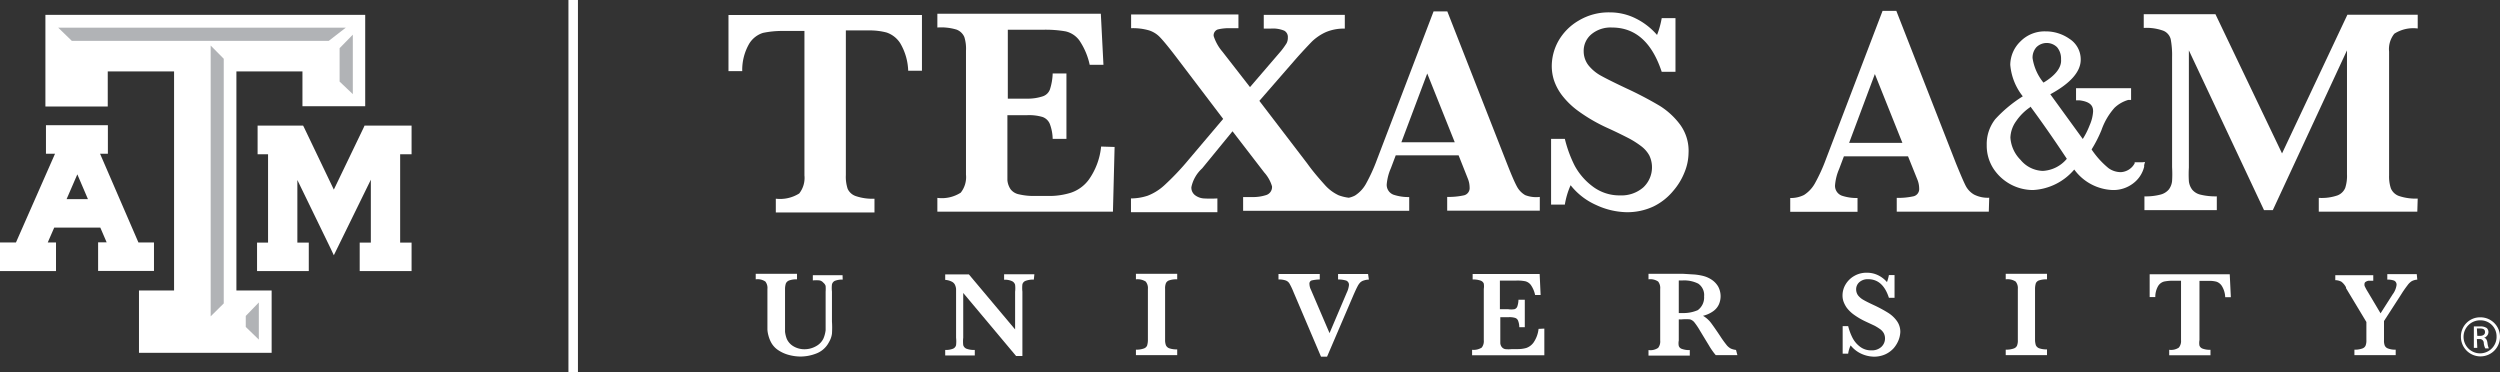
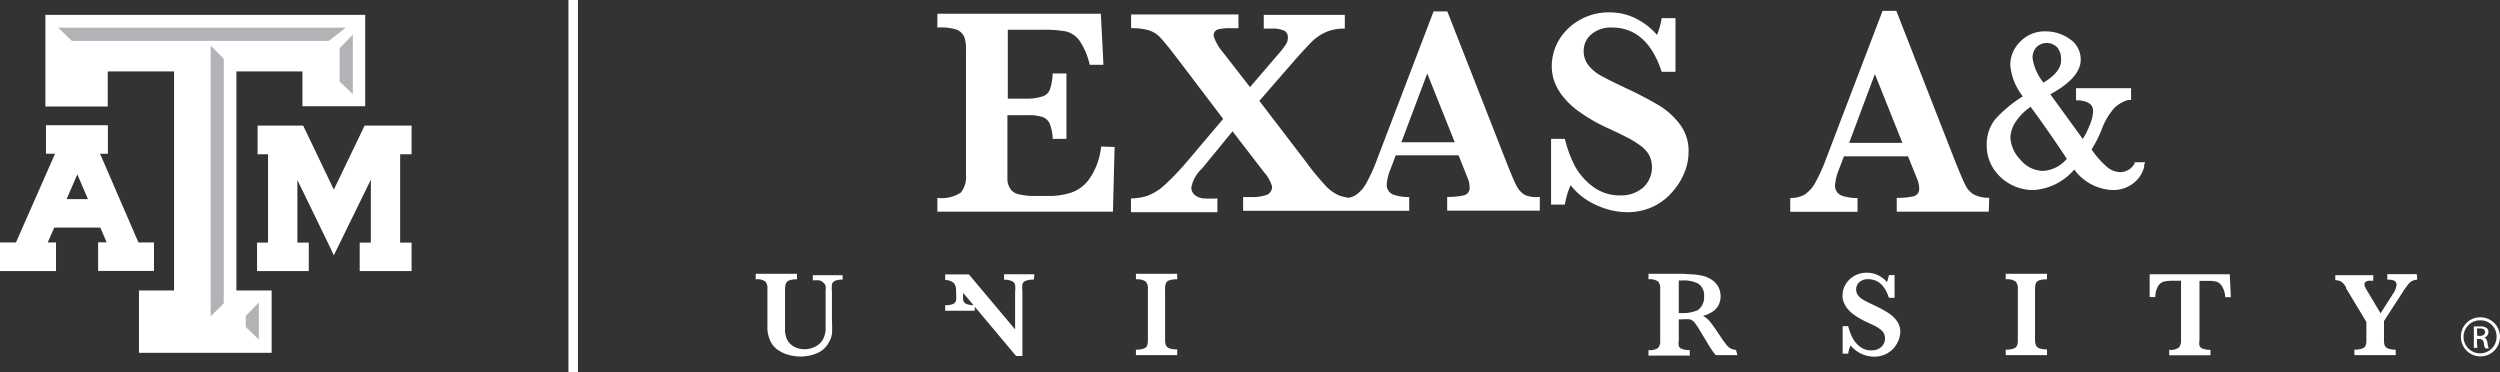
<svg xmlns="http://www.w3.org/2000/svg" viewBox="0 0 181.68 27.07">
  <rect x="0" y="0" width="181.68" height="27.07" fill="#333333" stroke="none" />
  <defs>
    <style>.cls-1{fill:#fff;}.cls-2{fill:#b1b3b6;}</style>
  </defs>
  <g id="Layer_2" data-name="Layer 2">
    <g id="Layer_1-2" data-name="Layer 1">
      <rect class="cls-1" x="41.31" width="0.69" height="27.07" />
      <polygon class="cls-1" points="29.64 9.13 26.67 9.13 26.49 9.13 26.42 9.29 24.26 13.78 22.11 9.29 22.03 9.13 21.86 9.13 18.99 9.13 18.72 9.13 18.72 9.41 18.72 10.94 18.72 11.21 18.99 11.21 19.48 11.21 19.48 17.63 18.95 17.63 18.68 17.63 18.68 17.9 18.68 19.43 18.68 19.7 18.95 19.7 22.17 19.7 22.44 19.7 22.44 19.43 22.44 17.9 22.44 17.63 22.17 17.63 21.61 17.63 21.61 13.08 24.02 18.04 24.26 18.55 24.51 18.04 26.95 13.06 26.95 17.63 26.41 17.63 26.14 17.63 26.14 17.9 26.14 19.43 26.14 19.7 26.41 19.7 29.64 19.7 29.91 19.7 29.91 19.43 29.91 17.9 29.91 17.63 29.64 17.63 29.08 17.63 29.08 11.21 29.64 11.21 29.91 11.21 29.91 10.94 29.91 9.41 29.91 9.13 29.64 9.13" />
      <path class="cls-1" d="M10.92,17.62h-.86L7.27,11.17h.57V9.1H3.34v2.07H4L1.16,17.62H0V19.7H4.07V17.62h-.6l.47-1.08H7.29l.46,1.07H7.13v2.08h4.06V17.62ZM6.39,14.47H4.84l.78-1.8Z" />
      <polygon class="cls-1" points="26.22 1.08 3.61 1.08 3.3 1.08 3.3 1.39 3.3 7.43 3.3 7.74 3.61 7.74 7.52 7.74 7.83 7.74 7.83 7.43 7.83 5.19 12.65 5.19 12.65 21.11 10.41 21.11 10.1 21.11 10.1 21.42 10.1 25.32 10.1 25.64 10.41 25.64 19.43 25.64 19.74 25.64 19.74 25.32 19.74 21.42 19.74 21.11 19.43 21.11 17.18 21.11 17.18 5.19 21.98 5.19 21.98 7.4 21.98 7.72 22.29 7.72 26.22 7.72 26.54 7.72 26.54 7.4 26.54 1.39 26.54 1.08 26.22 1.08" />
      <polygon class="cls-2" points="17.86 22.96 18.81 21.98 18.81 24.68 17.86 23.76 17.86 22.96" />
      <polygon class="cls-2" points="16.26 22.05 15.31 22.99 15.31 3.31 16.26 4.27 16.26 22.05" />
      <polygon class="cls-2" points="5.22 2.97 4.23 2.01 25.13 2.01 23.89 2.97 5.22 2.97" />
      <polygon class="cls-2" points="25.64 6.84 24.68 5.93 24.68 3.5 25.64 2.52 25.64 6.84" />
-       <path class="cls-1" d="M67,5.14H66a4.18,4.18,0,0,0-.58-2,1.89,1.89,0,0,0-1-.78,4.79,4.79,0,0,0-1.19-.15H61.47V12.72a2.81,2.81,0,0,0,.13,1,1,1,0,0,0,.59.53,3.71,3.71,0,0,0,1.36.19v1H56.38v-1a2.62,2.62,0,0,0,1.7-.38,1.82,1.82,0,0,0,.38-1.31V2.25H56.94a6.78,6.78,0,0,0-1.49.14,1.81,1.81,0,0,0-1,.78,3.8,3.8,0,0,0-.51,2h-1V1.09H67Z" />
      <path class="cls-1" d="M81,10.68l-.12,4.7H68.12v-1a2.54,2.54,0,0,0,1.7-.38,1.82,1.82,0,0,0,.38-1.31v-9a2.81,2.81,0,0,0-.12-1,1,1,0,0,0-.57-.54A3.87,3.87,0,0,0,68.12,2V1H80l.19,3.71h-1a5,5,0,0,0-.75-1.77,1.71,1.71,0,0,0-1-.66,8.56,8.56,0,0,0-1.6-.12h-2.6V7.17h1.45A3.51,3.51,0,0,0,75.78,7a.83.83,0,0,0,.52-.5,4.15,4.15,0,0,0,.2-1.16h1v4.75h-1A3.26,3.26,0,0,0,76.29,9a.9.9,0,0,0-.53-.5,3.48,3.48,0,0,0-1.11-.13H73.21v4.73a1.38,1.38,0,0,0,.23.65,1,1,0,0,0,.6.37,4.68,4.68,0,0,0,1.18.12h1.15A5.21,5.21,0,0,0,77.84,14a2.67,2.67,0,0,0,1.29-.95,5,5,0,0,0,.89-2.4Z" />
      <path class="cls-1" d="M110.84,14.18a1.57,1.57,0,0,1-.61-.64q-.23-.42-.69-1.59L105.18.83h-1l-4.12,10.79a12.55,12.55,0,0,1-.8,1.75,2.36,2.36,0,0,1-.79.84,1.72,1.72,0,0,1-.45.16,3.2,3.2,0,0,1-.74-.18,3.06,3.06,0,0,1-1-.75c-.45-.5-.88-1-1.28-1.56L91.52,7.33,94.07,4.4c.56-.64,1-1.1,1.27-1.38a3.61,3.61,0,0,1,1-.68,3.31,3.31,0,0,1,1.39-.26v-1H91.84v1h.49a2.14,2.14,0,0,1,1,.15.52.52,0,0,1,.26.5.85.85,0,0,1-.09.41,5.62,5.62,0,0,1-.4.56L90.84,6.33l-2-2.57a3.29,3.29,0,0,1-.64-1.14.45.45,0,0,1,.3-.48,3.4,3.4,0,0,1,.9-.09H90v-1h-7.8v1a4.17,4.17,0,0,1,1.31.16,1.89,1.89,0,0,1,.81.52c.23.24.61.7,1.13,1.38l3.44,4.53-2.54,3a18.81,18.81,0,0,1-1.74,1.83,3.85,3.85,0,0,1-1.2.75,3.9,3.9,0,0,1-1.22.2v1h6.28v-1a8.34,8.34,0,0,1-1,0,1.19,1.19,0,0,1-.63-.24.69.69,0,0,1-.26-.58,2.54,2.54,0,0,1,.78-1.36l2.21-2.7,2.31,3a2.61,2.61,0,0,1,.56,1,.61.61,0,0,1-.44.64,3.06,3.06,0,0,1-1,.14h-.66v1h12.07v-1a3.39,3.39,0,0,1-1.14-.17.76.76,0,0,1-.49-.8,3.71,3.71,0,0,1,.3-1.13l.35-.93H106l.67,1.69a1.74,1.74,0,0,1,.13.64.54.54,0,0,1-.39.57,5.17,5.17,0,0,1-1.24.12v1h6.73v-1A2.17,2.17,0,0,1,110.84,14.18Zm-9-3.84,1.88-5,2,5Z" />
      <path class="cls-1" d="M122.71,11.12a3.81,3.81,0,0,1-.28,1.37,4.7,4.7,0,0,1-.84,1.39A4.29,4.29,0,0,1,120.17,15a4.47,4.47,0,0,1-2,.42A5.46,5.46,0,0,1,116,14.9a4.87,4.87,0,0,1-1.86-1.44,5.73,5.73,0,0,0-.42,1.41h-1V10.09h1a9,9,0,0,0,.71,1.94,4.61,4.61,0,0,0,1.3,1.51,3.21,3.21,0,0,0,2,.66,2.42,2.42,0,0,0,1.69-.58,2,2,0,0,0,.44-2.32,2.13,2.13,0,0,0-.57-.66,6.47,6.47,0,0,0-1-.63c-.43-.22-.92-.46-1.47-.71a12,12,0,0,1-2.08-1.2,5.74,5.74,0,0,1-1.23-1.18,3.81,3.81,0,0,1-.58-1.09,3.37,3.37,0,0,1-.16-1A3.76,3.76,0,0,1,113.24,3a4,4,0,0,1,1.48-1.5A4.23,4.23,0,0,1,117,.9a4.18,4.18,0,0,1,1.87.44,4.9,4.9,0,0,1,1.55,1.2,6.3,6.3,0,0,0,.34-1.22h1v3.9h-1C120.06,3.1,118.87,2,117.14,2a2.18,2.18,0,0,0-1.49.49,1.57,1.57,0,0,0-.56,1.26,1.66,1.66,0,0,0,.35,1,3.07,3.07,0,0,0,.92.76c.38.21,1,.52,1.85.92a26.48,26.48,0,0,1,2.42,1.27,5.45,5.45,0,0,1,1.47,1.36A3.22,3.22,0,0,1,122.71,11.12Z" />
      <path class="cls-1" d="M144.53,15.38h-6.69v-1a5.17,5.17,0,0,0,1.24-.12.54.54,0,0,0,.39-.57,1.74,1.74,0,0,0-.13-.64l-.68-1.69H134l-.35.93a3.69,3.69,0,0,0-.29,1.13.76.76,0,0,0,.49.8,3.39,3.39,0,0,0,1.14.17v1H130.1v-1a2.15,2.15,0,0,0,1-.22,2.36,2.36,0,0,0,.79-.84,12.55,12.55,0,0,0,.8-1.75L136.81.79h1l4.35,11.12c.32.78.55,1.32.69,1.59a1.57,1.57,0,0,0,.61.64,2.2,2.2,0,0,0,1.1.23Zm-6.28-5-2-5-1.87,5Z" />
-       <path class="cls-1" d="M175.67,15.38h-7.16v-1a3.5,3.5,0,0,0,1.36-.18,1,1,0,0,0,.56-.54,2.81,2.81,0,0,0,.13-1v-9l-5.39,11.61h-.64L159.07,3.66v8.51a8.34,8.34,0,0,0,0,1,1.25,1.25,0,0,0,.24.61,1.11,1.11,0,0,0,.62.37,4.61,4.61,0,0,0,1.17.12v1h-5.26v-1a4.2,4.2,0,0,0,1.17-.13,1.16,1.16,0,0,0,.61-.38,1.23,1.23,0,0,0,.23-.61,8.34,8.34,0,0,0,0-1v-8a6.28,6.28,0,0,0-.1-1.3.91.91,0,0,0-.52-.61,3.53,3.53,0,0,0-1.44-.21v-1H161l4.84,10.12,4.75-10.08h5.11v1a2.56,2.56,0,0,0-1.7.38,1.79,1.79,0,0,0-.38,1.3v9a2.71,2.71,0,0,0,.13.94,1,1,0,0,0,.58.55,3.76,3.76,0,0,0,1.37.19Z" />
      <path class="cls-1" d="M61.24,20.32a1.39,1.39,0,0,0-.57.09.39.39,0,0,0-.21.26,2.26,2.26,0,0,0,0,.52v2.17a6.76,6.76,0,0,1,0,.9,1.66,1.66,0,0,1-.22.61,1.72,1.72,0,0,1-.92.82,3.17,3.17,0,0,1-1.14.22,3.32,3.32,0,0,1-.83-.11,2.55,2.55,0,0,1-.79-.35,1.57,1.57,0,0,1-.56-.64,2.32,2.32,0,0,1-.16-.44,2,2,0,0,1-.07-.42V21a.75.75,0,0,0-.15-.54,1,1,0,0,0-.7-.16v-.4h3v.4a1.58,1.58,0,0,0-.57.08.43.43,0,0,0-.24.22,1.34,1.34,0,0,0-.06.4v2.45q0,.33,0,.66a2.15,2.15,0,0,0,.12.5,1.18,1.18,0,0,0,.5.56,1.55,1.55,0,0,0,.78.21,1.68,1.68,0,0,0,.85-.22,1.24,1.24,0,0,0,.55-.58A2.26,2.26,0,0,0,60,24c0-.24,0-.47,0-.71V21.2a2.94,2.94,0,0,0,0-.42.51.51,0,0,0-.17-.24.48.48,0,0,0-.26-.16,2.09,2.09,0,0,0-.5,0V20h2.16Z" />
-       <path class="cls-1" d="M75.13,20.32a1.54,1.54,0,0,0-.6.09.38.38,0,0,0-.23.25,2.44,2.44,0,0,0,0,.54v4.67h-.46L70,21.29v3.25a2.44,2.44,0,0,0,0,.54.4.4,0,0,0,.23.26,1.56,1.56,0,0,0,.61.09v.4H68.69v-.4a1.39,1.39,0,0,0,.57-.09.38.38,0,0,0,.22-.26,2.44,2.44,0,0,0,0-.54V21a.9.9,0,0,0-.09-.32.51.51,0,0,0-.24-.22,1.21,1.21,0,0,0-.46-.12v-.4h1.72l3.36,4V21.2a2.09,2.09,0,0,0,0-.5.41.41,0,0,0-.23-.27,1.23,1.23,0,0,0-.57-.1v-.4h2.2Z" />
+       <path class="cls-1" d="M75.13,20.32a1.54,1.54,0,0,0-.6.09.38.38,0,0,0-.23.25,2.44,2.44,0,0,0,0,.54v4.67h-.46L70,21.29a2.44,2.44,0,0,0,0,.54.4.4,0,0,0,.23.26,1.56,1.56,0,0,0,.61.09v.4H68.69v-.4a1.39,1.39,0,0,0,.57-.09.38.38,0,0,0,.22-.26,2.44,2.44,0,0,0,0-.54V21a.9.9,0,0,0-.09-.32.51.51,0,0,0-.24-.22,1.21,1.21,0,0,0-.46-.12v-.4h1.72l3.36,4V21.2a2.09,2.09,0,0,0,0-.5.41.41,0,0,0-.23-.27,1.23,1.23,0,0,0-.57-.1v-.4h2.2Z" />
      <path class="cls-1" d="M85.55,25.81h-3v-.4a1.52,1.52,0,0,0,.56-.08.4.4,0,0,0,.25-.21,1.4,1.4,0,0,0,.06-.41V21a.75.75,0,0,0-.16-.54,1.1,1.1,0,0,0-.71-.16v-.4h3v.4a1.57,1.57,0,0,0-.57.07.4.4,0,0,0-.25.21,1,1,0,0,0-.06.41v3.7a1.08,1.08,0,0,0,.06.4.43.43,0,0,0,.24.22,1.63,1.63,0,0,0,.58.08Z" />
-       <path class="cls-1" d="M99.48,20.32a1.13,1.13,0,0,0-.36.06.61.61,0,0,0-.28.16,1.21,1.21,0,0,0-.2.3c-.07.13-.16.33-.28.6l-1.92,4.48H96l-2-4.7a4.85,4.85,0,0,0-.29-.61.53.53,0,0,0-.28-.23,1.52,1.52,0,0,0-.52-.07v-.4h3v.4a2.88,2.88,0,0,0-.59.07.24.24,0,0,0-.16.26,1,1,0,0,0,.11.42l1.35,3.15,1.25-2.94a1.7,1.7,0,0,0,.16-.53.33.33,0,0,0-.2-.35,2,2,0,0,0-.59-.08v-.4h2.18Z" />
-       <path class="cls-1" d="M112.23,23.88l0,1.94h-5.25v-.4a1.09,1.09,0,0,0,.7-.16.76.76,0,0,0,.15-.54V21a1.28,1.28,0,0,0,0-.39.38.38,0,0,0-.24-.22,1.58,1.58,0,0,0-.57-.08v-.4h4.87l.07,1.53h-.4a2,2,0,0,0-.31-.73.74.74,0,0,0-.4-.27,2.94,2.94,0,0,0-.66-.05H109v2.08h.6a1.41,1.41,0,0,0,.46,0,.32.32,0,0,0,.21-.21,1.61,1.61,0,0,0,.08-.48h.46v2h-.4a1.32,1.32,0,0,0-.09-.48.34.34,0,0,0-.22-.2,1.41,1.41,0,0,0-.46-.05h-.61v1.89a.52.52,0,0,0,.1.27.42.42,0,0,0,.25.16,2,2,0,0,0,.49,0h.47a2.24,2.24,0,0,0,.57-.08,1.09,1.09,0,0,0,.53-.39,2.14,2.14,0,0,0,.37-1Z" />
      <path class="cls-1" d="M126.26,25.81h-1.57a3,3,0,0,1-.22-.28,4.62,4.62,0,0,1-.28-.43l-.25-.41-.4-.66a5,5,0,0,0-.41-.61.66.66,0,0,0-.31-.21,3,3,0,0,0-.6,0H122v1.54a1,1,0,0,0,0,.39.35.35,0,0,0,.24.22,1.52,1.52,0,0,0,.56.08v.4h-3v-.4a1,1,0,0,0,.7-.16.75.75,0,0,0,.15-.54V21a.76.76,0,0,0-.15-.54,1,1,0,0,0-.7-.16V19.9h2.54l.82.05a4.17,4.17,0,0,1,.6.1,2,2,0,0,1,.62.27,1.53,1.53,0,0,1,.48.5,1.48,1.48,0,0,1,.06,1.29,1.24,1.24,0,0,1-.41.5,2.12,2.12,0,0,1-.75.34,2,2,0,0,1,.54.46c.14.18.38.52.7,1a7.17,7.17,0,0,0,.45.63,1,1,0,0,0,.33.29,1.26,1.26,0,0,0,.38.1Zm-2.42-4.27a1,1,0,0,0-.43-.93,2.28,2.28,0,0,0-1.12-.23H122v2.37h.28a2.6,2.6,0,0,0,1.1-.21A1.14,1.14,0,0,0,123.84,21.54Z" />
      <path class="cls-1" d="M138.1,24.12a1.87,1.87,0,0,1-.12.58,2.09,2.09,0,0,1-.35.59,1.89,1.89,0,0,1-.6.45,2,2,0,0,1-.83.18,2.3,2.3,0,0,1-.93-.21,2.12,2.12,0,0,1-.78-.61,2.08,2.08,0,0,0-.18.6h-.4v-2h.4a4,4,0,0,0,.3.82,1.92,1.92,0,0,0,.54.66,1.3,1.3,0,0,0,.85.28,1,1,0,0,0,.71-.24.84.84,0,0,0,.19-1,.92.92,0,0,0-.24-.28,3.87,3.87,0,0,0-.43-.27l-.62-.29a5.16,5.16,0,0,1-.88-.51,2.47,2.47,0,0,1-.52-.5,2,2,0,0,1-.24-.46,1.31,1.31,0,0,1-.07-.44,1.55,1.55,0,0,1,.21-.78,1.73,1.73,0,0,1,.63-.63,1.77,1.77,0,0,1,.95-.24,1.82,1.82,0,0,1,.79.18,2,2,0,0,1,.65.5,3,3,0,0,0,.14-.51h.41v1.65h-.41c-.29-.9-.79-1.35-1.51-1.35a.91.91,0,0,0-.63.21.68.68,0,0,0-.24.53.74.74,0,0,0,.15.45,1.34,1.34,0,0,0,.39.32q.24.14.78.39a9.64,9.64,0,0,1,1,.54,2.24,2.24,0,0,1,.62.57A1.34,1.34,0,0,1,138.1,24.12Z" />
      <path class="cls-1" d="M148.76,25.81h-3v-.4a1.58,1.58,0,0,0,.57-.08.4.4,0,0,0,.25-.21,1,1,0,0,0,.06-.41V21a.75.75,0,0,0-.16-.54,1.07,1.07,0,0,0-.72-.16v-.4h3v.4a1.76,1.76,0,0,0-.56.07.4.4,0,0,0-.25.21,1.4,1.4,0,0,0-.06.41v3.7a1.34,1.34,0,0,0,.06.4.43.43,0,0,0,.24.22,1.58,1.58,0,0,0,.57.08Z" />
      <path class="cls-1" d="M162.12,21.6h-.41a1.66,1.66,0,0,0-.24-.81.75.75,0,0,0-.4-.32,2,2,0,0,0-.49-.06h-.74v4.31a1.07,1.07,0,0,0,0,.4.38.38,0,0,0,.24.22,1.52,1.52,0,0,0,.56.08v.4h-3v-.4a1,1,0,0,0,.7-.16.75.75,0,0,0,.16-.54V20.4h-.62a3.15,3.15,0,0,0-.61.06.73.73,0,0,0-.43.32,1.56,1.56,0,0,0-.21.81h-.41V19.93h5.82Z" />
      <path class="cls-1" d="M175.67,20.32a1.08,1.08,0,0,0-.4.11,1.11,1.11,0,0,0-.31.3,7.79,7.79,0,0,0-.47.68l-1.24,1.92v1.39a1,1,0,0,0,.05.38.39.39,0,0,0,.23.22,1.39,1.39,0,0,0,.57.09v.4h-3v-.4a1.52,1.52,0,0,0,.56-.08.4.4,0,0,0,.25-.21,1,1,0,0,0,.06-.41V23.4l-1.48-2.46v-.06h0a1.23,1.23,0,0,0-.34-.41,1,1,0,0,0-.44-.11V20h2.76v.4h-.33a.48.48,0,0,0-.2.07.18.18,0,0,0-.1.11.46.46,0,0,0,0,.2,3.75,3.75,0,0,0,.24.44l.92,1.55.88-1.38a1.44,1.44,0,0,0,.28-.66.32.32,0,0,0-.18-.34,1.35,1.35,0,0,0-.49-.07v-.4h2.14Z" />
      <path class="cls-1" d="M155.72,11.79h-.59l0,.08a1.21,1.21,0,0,1-1,.64,1.53,1.53,0,0,1-.9-.29A6.19,6.19,0,0,1,152,10.86a9.36,9.36,0,0,0,.72-1.41,4.81,4.81,0,0,1,.95-1.62,2.44,2.44,0,0,1,1-.57h.2V6.41h-4v.88h.24c.91.11,1,.49,1,.81a2.89,2.89,0,0,1-.25,1,5.74,5.74,0,0,1-.5,1L149,6.85c1.46-.79,2.21-1.64,2.21-2.51a1.77,1.77,0,0,0-.82-1.52,3,3,0,0,0-1.74-.54,2.46,2.46,0,0,0-1.83.74,2.39,2.39,0,0,0-.73,1.69A4.25,4.25,0,0,0,147,7a9.65,9.65,0,0,0-2,1.66,2.92,2.92,0,0,0-.62,1.88,3.07,3.07,0,0,0,.49,1.72,3.45,3.45,0,0,0,2.87,1.55,4.21,4.21,0,0,0,3-1.49,3.62,3.62,0,0,0,2.8,1.49,2.36,2.36,0,0,0,1.45-.46,2.15,2.15,0,0,0,.83-1.23V12l.06-.23ZM148.5,6a3.68,3.68,0,0,1-.79-1.78,1.14,1.14,0,0,1,.28-.79,1.07,1.07,0,0,1,1.5,0h0a1.28,1.28,0,0,1,.29.88c.06.59-.43,1.19-1.27,1.69Zm-.94,1.75c.74,1,1.63,2.26,2.64,3.79a2.44,2.44,0,0,1-1.74.88,2.18,2.18,0,0,1-1.62-.8A2.52,2.52,0,0,1,146.1,10a2.18,2.18,0,0,1,.42-1.2,3.85,3.85,0,0,1,1-1Z" />
      <path class="cls-1" d="M180.29,23.06a1.42,1.42,0,1,1-1.45,1.41,1.39,1.39,0,0,1,1.37-1.41h.08Zm0,.22a1.2,1.2,0,1,0,1.14,1.26v-.06a1.16,1.16,0,0,0-1.12-1.2Zm-.26,2h-.25V23.72h.45a.85.85,0,0,1,.49.12.41.41,0,0,1,0,.58.42.42,0,0,1-.21.13h0c.14,0,.23.15.26.38a1.32,1.32,0,0,0,.1.39h-.26a1.14,1.14,0,0,1-.11-.4.28.28,0,0,0-.3-.28H180Zm0-.87h.18c.21,0,.38-.08.38-.27s-.1-.27-.38-.27H180Z" />
    </g>
  </g>
</svg>